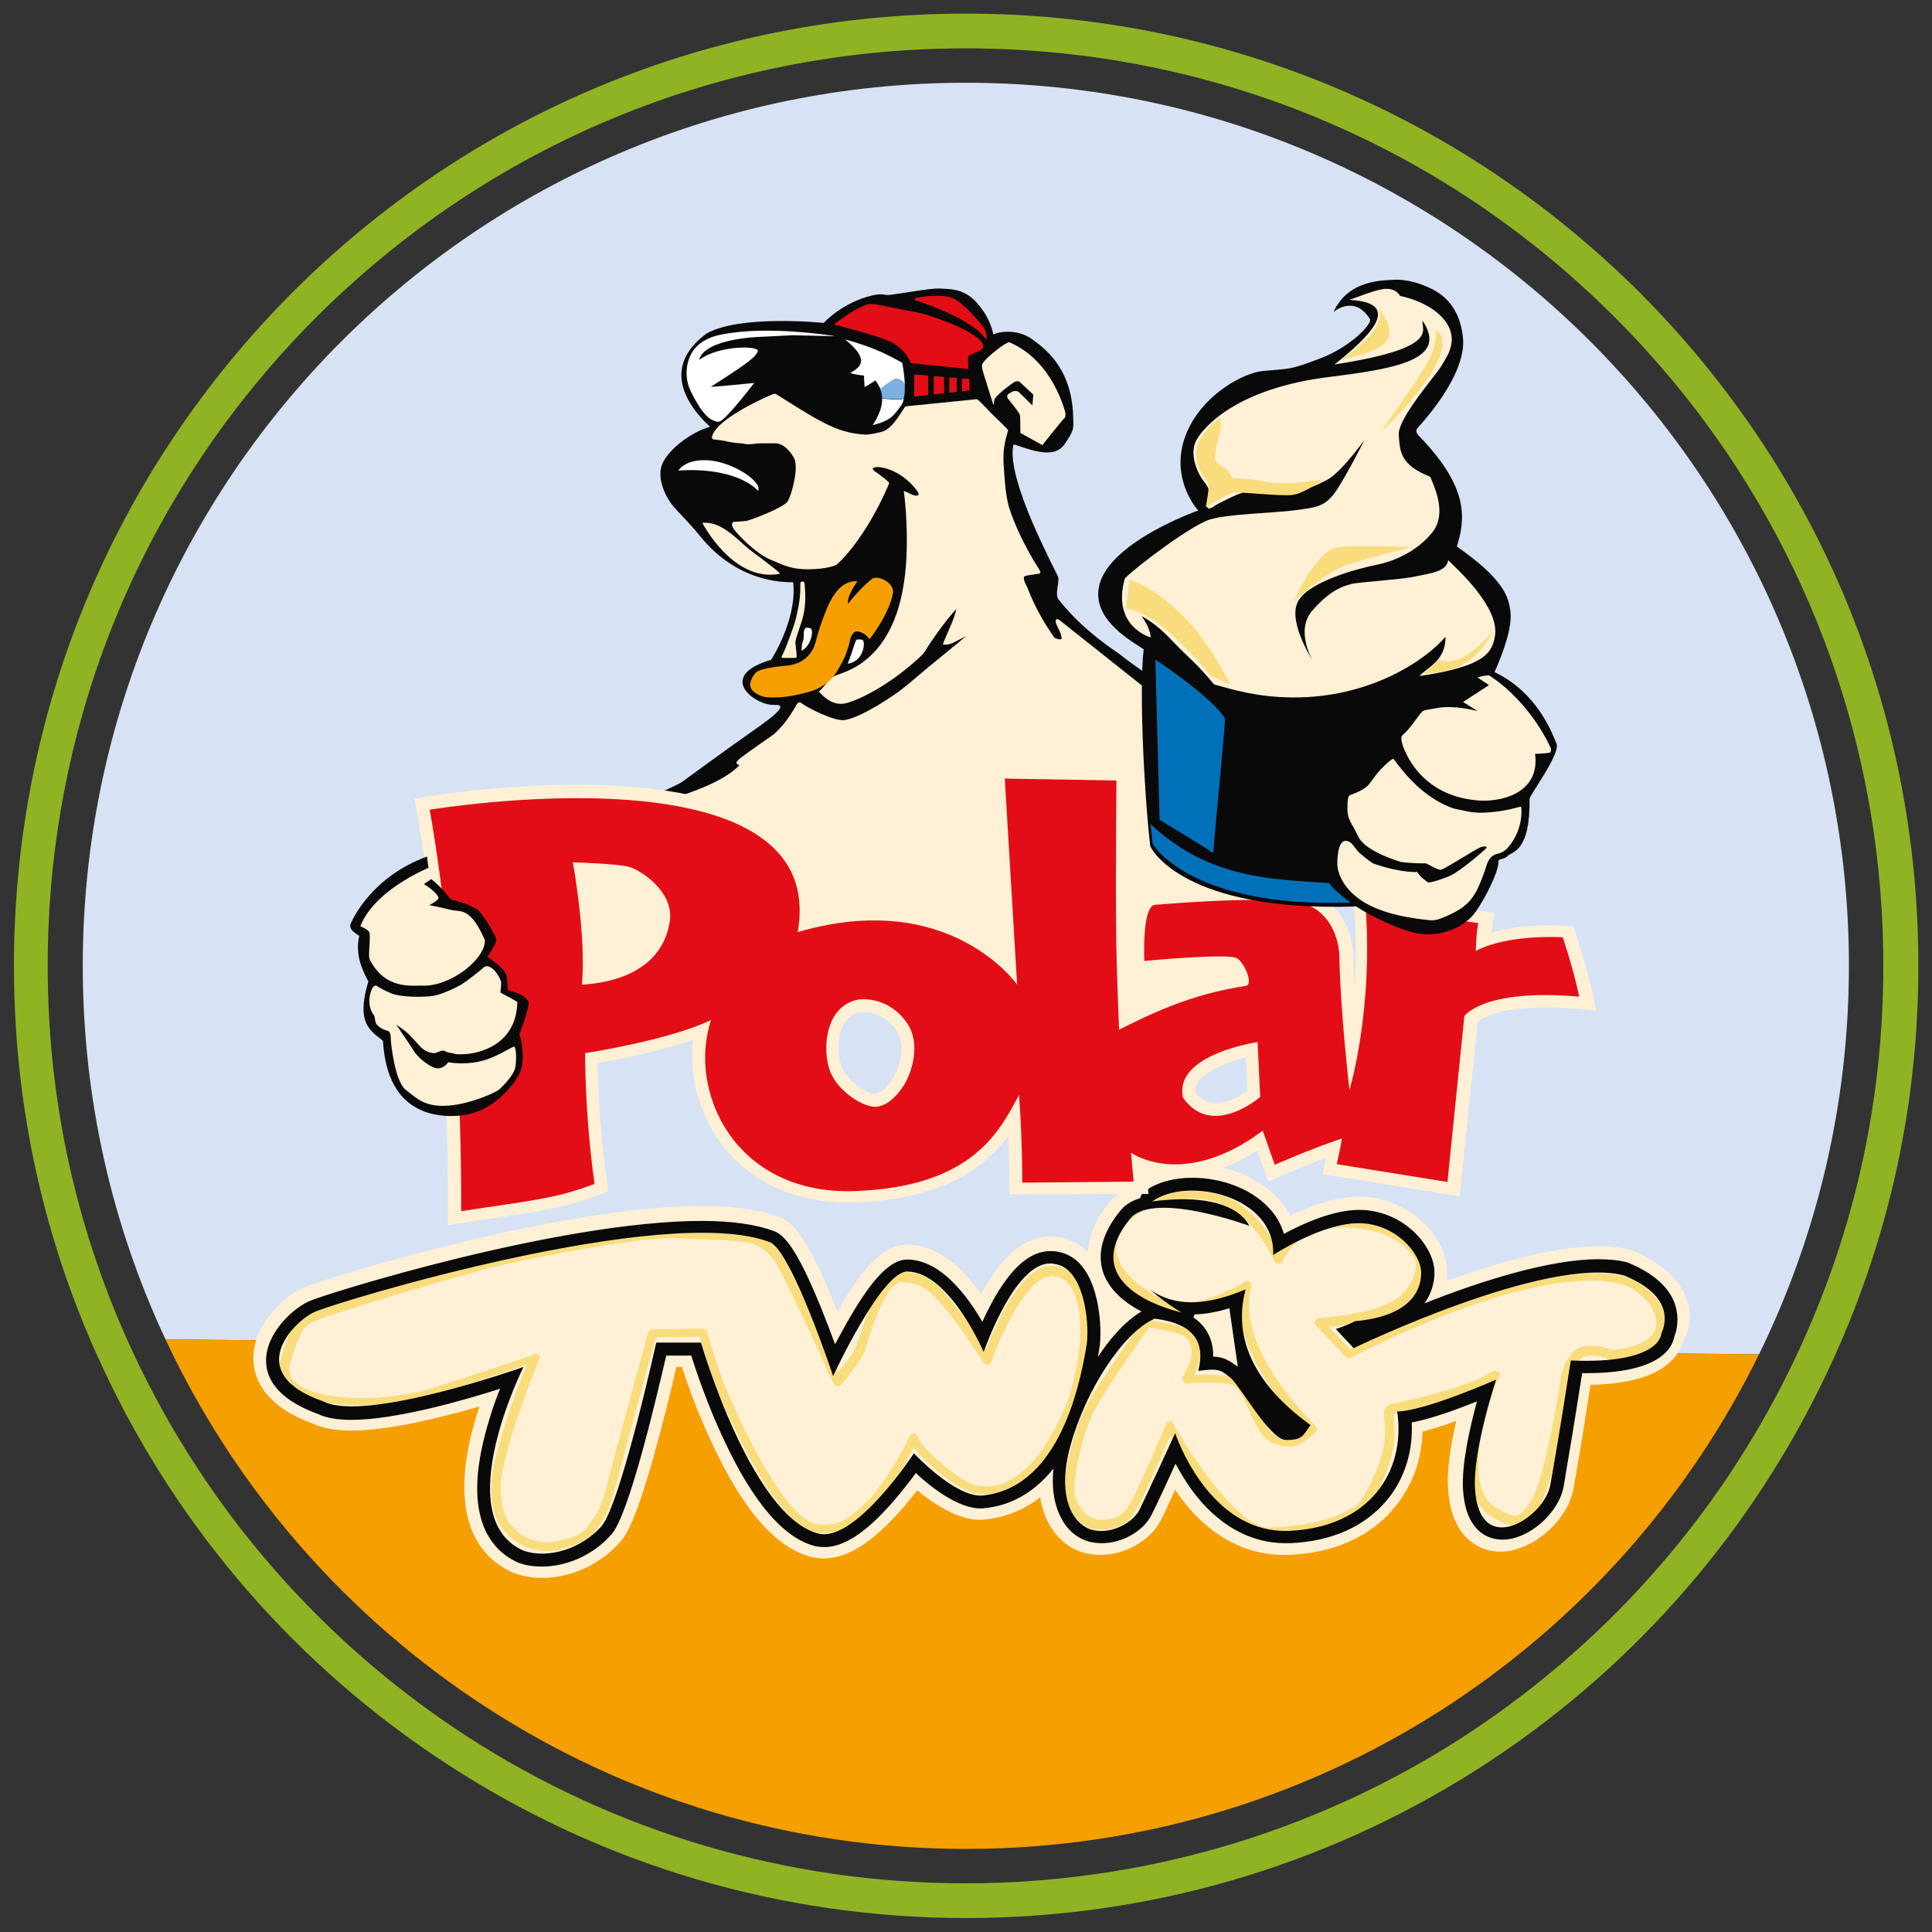
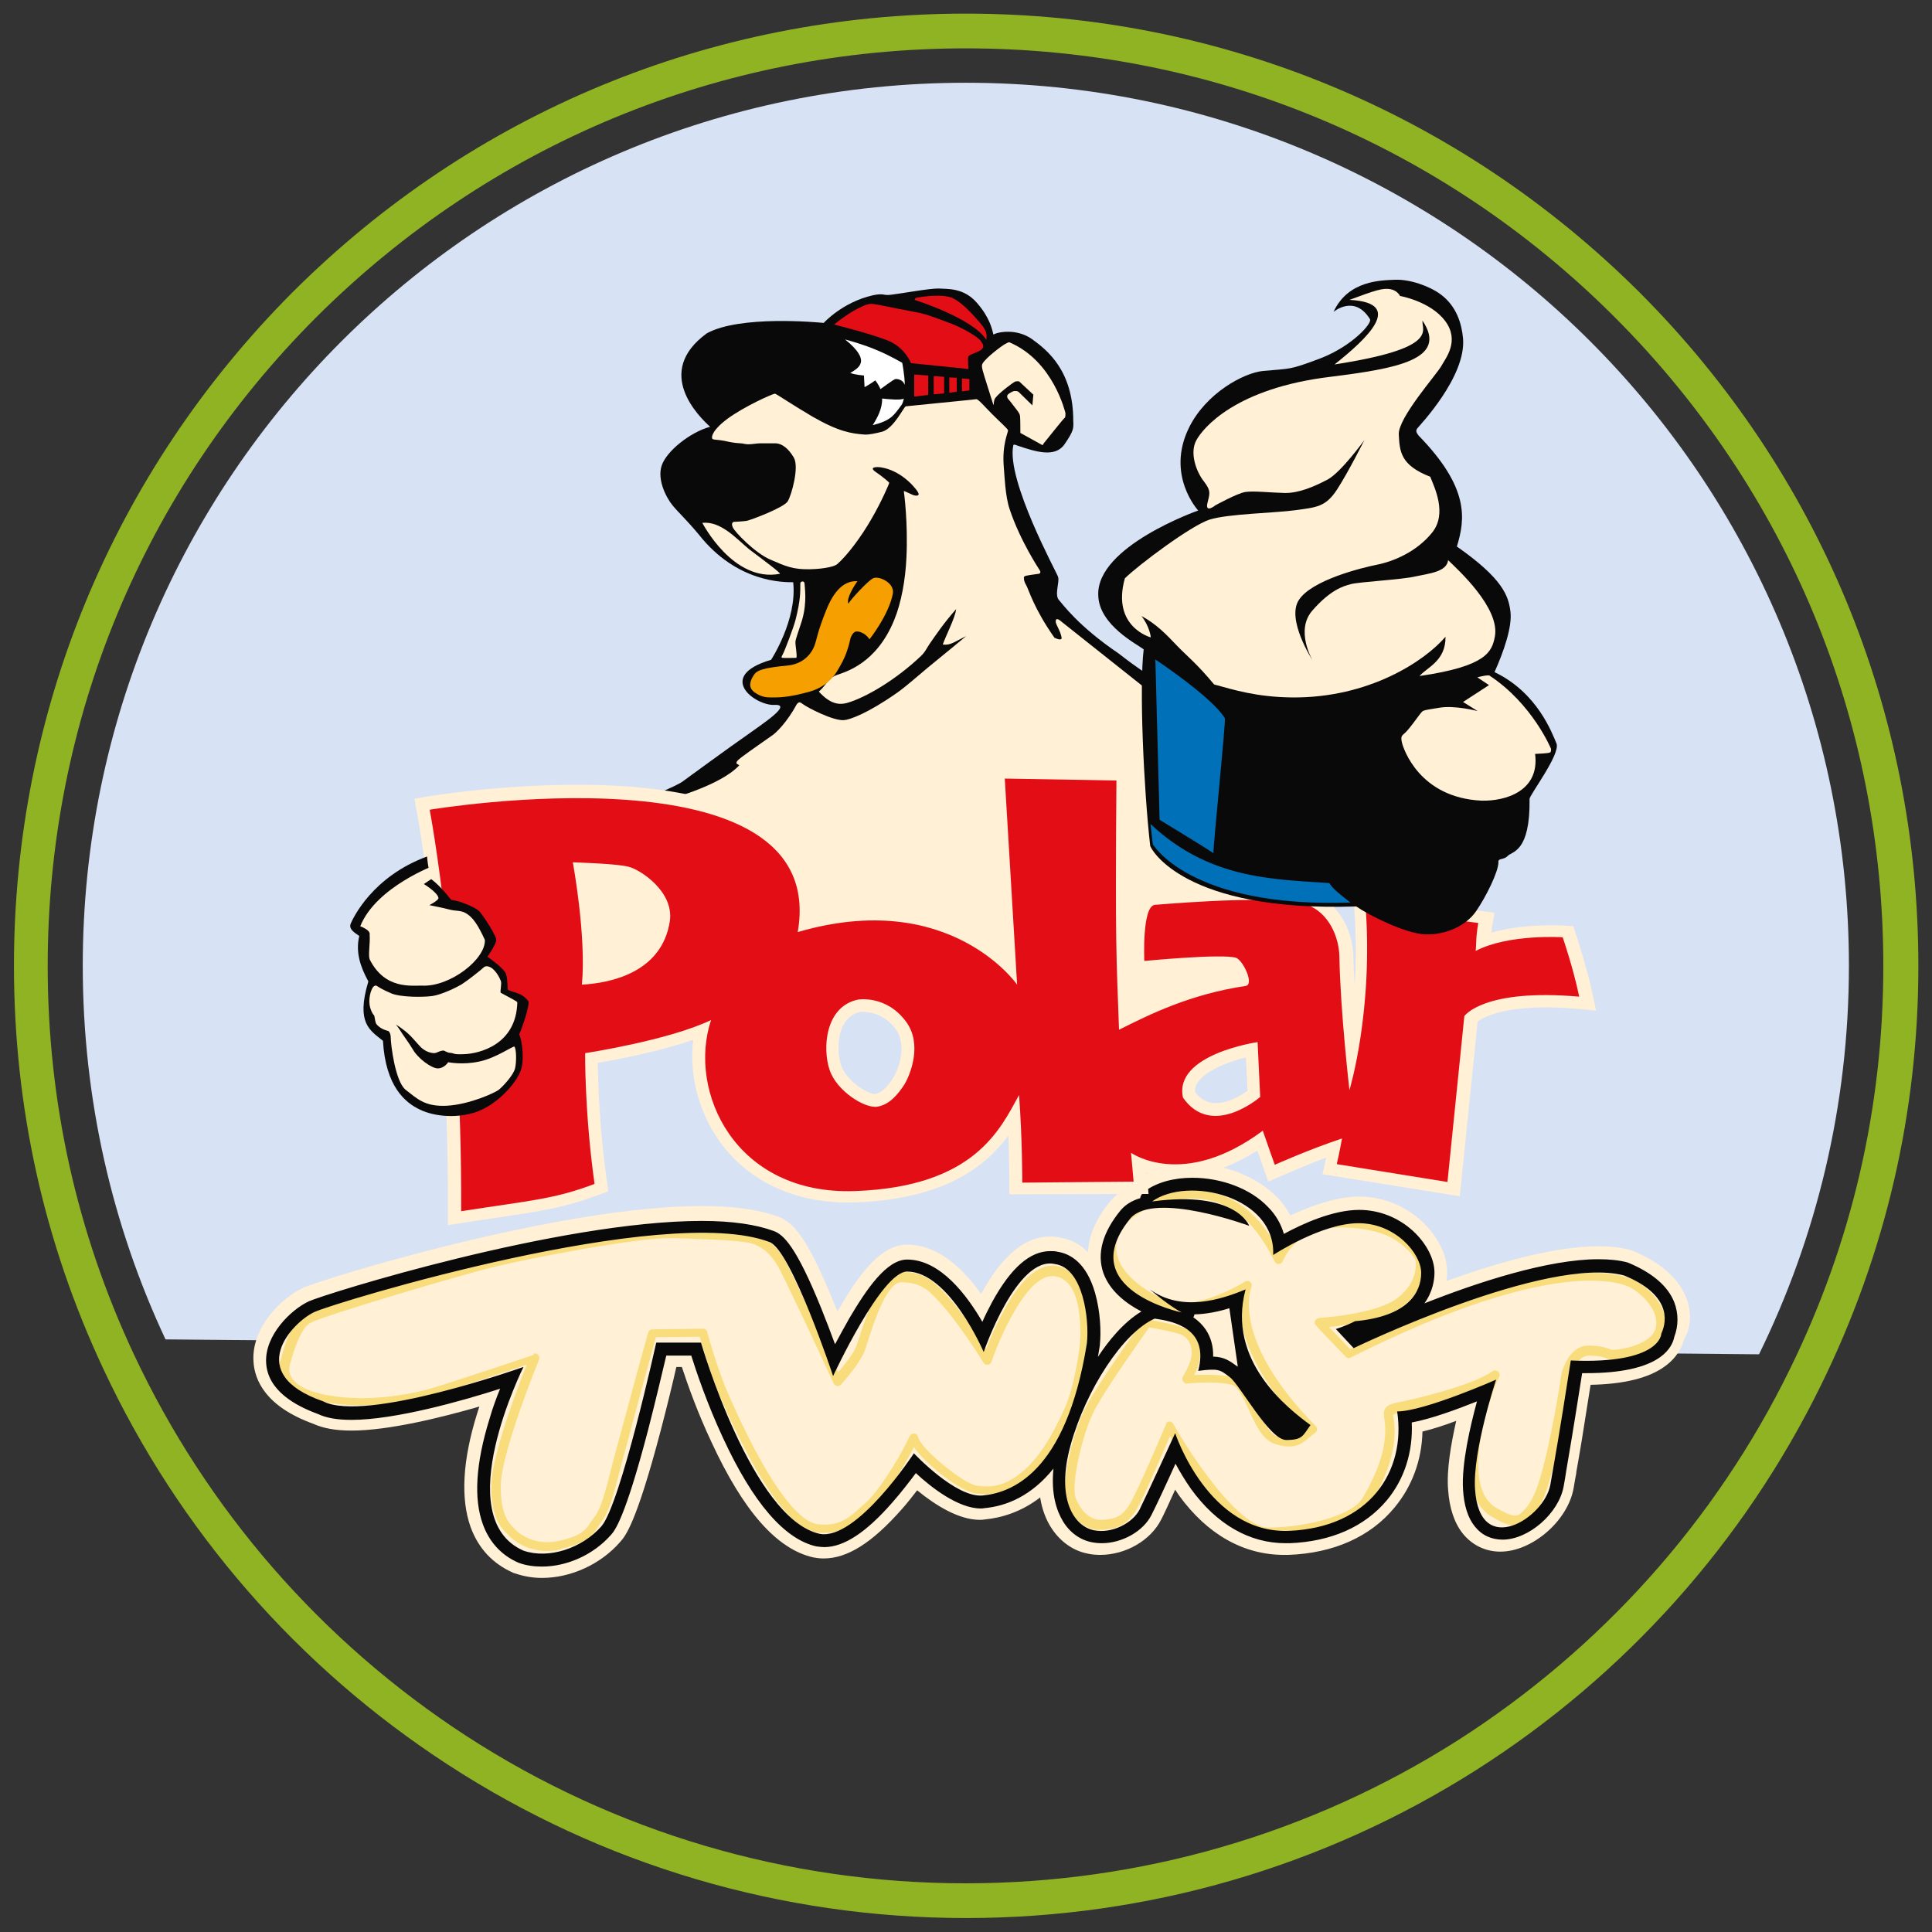
<svg xmlns="http://www.w3.org/2000/svg" version="1.1" x="0" y="0" viewBox="0 0 595.3 595.3">
  <rect x="0" y="0" width="595.3" height="595.3" fill="#333333" stroke="none" />
  <style>
        .pt1{fill:#f69f00}
        .pt2{fill:#090909}
        .pt3{fill:#fff0d6}
        .pt4{fill:#fff}
        .pt5{fill:#e30d15}
        .pt6{fill:#f9dd7c}
        .pt7{fill:#0070b9}
    </style>
  <path style="fill:#d7e2f5" d="M569.7 297.6c0-150.3-121.8-272.1-272.1-272.1S25.5 147.3 25.5 297.6c0 41.1 9.1 80.1 25.5 115.1l491 4.6c17.7-36.1 27.7-76.7 27.7-119.7z" />
-   <path class="pt1" d="M297.6 569.7c107.3 0 200.1-62.1 244.4-152.4l-491-4.6c43.4 92.7 137.5 157 246.6 157z" />
  <path class="pt2" d="M165.1 258.9s42.2-15.3 45.5-18.3c0 0 14.9-10.9 19.7-14.2 4.7-3.4 14.1-9.5 8.3-9.2-5.8.3-18.3-8.8-1-13.9 0 0 8.1-12.4 6.8-23.9-2.9 0-17.3.2-29-14.6-4.1-4.9-6.1-6.6-8.1-9-2-2.4-4.9-8-3.4-12.4 1.5-4.4 8.7-10.2 14.9-11.9-3.4-3.1-17.5-16.8-1-28.8 10.2-5.6 33.9-3.4 36-3.2 0 0 5.8-6.4 15.1-8.5 3.7-.8 3.1.2 5.8-.2 2.7-.3 11.9-2 14.6-1.9 2.7.2 7.6-.3 11.7 4.4s4.7 8.3 5.1 9.8c1.2-.8 7.1-2 11.9 1.4 4.7 3.4 12.7 9.7 12.7 25.2.1 2.2.2 3-2.7 7.2s-8.9 2.3-14.5.4c-.3-.1-1.3-.6-1.3 0-2.1 10.8 13.3 38.9 13.8 40.4.6 1.5-1.2 5.6.3 7.2 1.1 1.2 5.9 8 18.3 16.4 3.1 2.4 5 3.8 8.4 6.1-1.3 12.8 53.5 81.4 53.5 81.4l-3.9 19.7-49.9 12.9-54.8-8-25.1-13.4-41.7-.7-62.6 11-3.4-51.4z" />
  <path class="pt3" d="M318.1 124.9s-3.8-3.7-4.2-4.1c-.4-.4-1.1-.3-1.5-.3-.4.1-1.8.8-2 1.3-.2.5.1 1.1.4 1.3.3.3 2.4 3.1 2.8 3.6.3.5.6.8.7 1.5.1.8.1 5.2.1 5.2s6.3 3.5 6.7 3.7c.3.2.3-.3.5-.5s6.2-7.8 6.5-7.9c.2-.1.2-1.2.2-1.4-.1-.3-3.7-15.9-17-21.7-.3-.1-.2-.4-1.6.4-1.4.8-6 4.3-7 6.1-.2.5-.2.9.1 2.1.3 1.2 2.9 9.3 3.3 10.6.2-.3 0-1.4.6-2.2 1.4-1.8 5.6-4.8 6-5 .5-.2 1.3-.1 1.3-.1l4.4 4.1-.3 3.3zM216.4 161.1s9.5 18.5 23.9 15.7c.5-.1-5.4-4.5-9.4-7.5-3.9-3.2-8.7-8.8-14.5-8.2zM245.3 202.7c.5 0-.3-4-.2-5 .1-1 1.1-3.6 2-6.5 1.7-5.7.8-10.4.8-11.4 0-.9-1.3-.8-1.3 0 0 2.6.1 5-1.5 11.3-.6 2.3-3.4 9.7-4 10.7-.3.5-.5.9.1.9.6.1 3.6 0 4.1 0z" />
  <path class="pt3" d="m203.1 249.1 3.9-3.1s15.2-4.1 20.8-10.2c-.4-.4-2.1-.4.7-2.5s7.9-5.6 9.3-6.6c1.4-.9 4.8-4.3 7.7-9.7.7-.8.9-.8 2.1.1 1.2.9 9 5 12.4 4.8 1.8-.1 7.4-2.1 16.5-8.5 2.7-1.9 6.5-5.3 9.4-7.7 5.5-4.5 9.9-8.1 11.8-9.7-3.7 1.8-4.8 2.9-7.2 2.6.7-2.2 3.9-8.4 4.1-10.9-3.8 4.3-6 7.6-8.1 10.6-.9 1.3-1.4 2.6-2.8 3.9-7.8 7.4-17 12.7-22.4 14.3-2.9.9-5.6.3-9-3.4 2.4-2.1 2.8-4.1 5.5-5.1 2.8-1 12.2-3.5 17.7-16.9 2.2-5.3 3.5-12.5 3.8-19.4.5-10.6-.7-19.6-.8-20.3 0-.4 2.5 1.2 3.5 1.3 1.1.1 1.9-.2-.6-2.9 0 0-4-4.9-10-5.8-1.3-.2-3.8-.1-1.6 1.4 2.2 1.5 4.2 3.2 4.2 3.4 0 .1-2.2 5.5-5.6 11.3-3.1 5.4-7.4 11.1-10.4 13.7-.6.6-3.5 1.5-8.5 1.6-5.1.1-7.4-.9-12.2-3-4.8-2.1-10.9-8.5-11.5-9.9-.7-1.5.3-1.7.3-1.7s2.4-.1 3.9-.3c1.5-.3 11.5-4.1 12.7-6 1.2-1.9 3.6-10.6 1.9-13.5-1.7-2.9-3.7-4.3-5.5-4.4h-4.9c-1 0-2.4.3-3.7.3-.9 0-1.6-.3-2.3-.3-2.2-.1-3.8-.5-5.2-.8-1.7-.3-3.1-.3-3.4-.5-.5-.3-.5-2.5 4.6-6.3 5.2-3.8 13.9-7.7 14.6-7.7.3 0 6.1 3.9 11.6 7.1 8 4.6 11.9 5.2 16 5.5 1.2.1 3.6-.4 5.5-.9 3.6-1.1 6.6-7.7 7.2-7.8.6-.1 20.4-2 21.7-2.2.6-.1 2.6 2.3 4.9 4.6 2.3 2.3 4.9 4.6 4.9 5 0 .8-1.9 4.5-1.3 11.4.2 2 .4 8.9 1.8 12.9 3.2 9.7 9.2 18.7 9.2 18.7s.7 1-.2 1.2c-.7.1-3.1.4-3.9.6-.9.2-.7.7-.7.7s-.1.9.7 2.2c.8 1.4 2.3 7.1 8.7 16.2 1 .5 2.4.9 2.2-.1-.4-2.1-1.8-4-1.8-4.8-.1-1.5 1.2-.5 1.2-.5l26.2 20.8 40.6 64.3 1 39-62.3 10.4-26.9-9.7-35.1-18.4h-30l-65.7 13.4-2-44.8 30.8-17z" />
  <path class="pt1" d="M267.9 197s5.9-7.4 7.2-14c.7-3.5-4.5-5.7-6.1-4.8-1.6.8-6.7 6.3-7.6 7.8-.7-1.6 1.9-5.7 2.8-6.9-2.8-.2-6.5 1.2-9.5 8.6-3 7.4-3 9.4-3.8 11.4-.6 1.6-2.7 5.2-7.7 5.9-8.2.8-10 1.5-11 3.1s-1.9 3.7.4 5.3c2.3 1.6 3.9 1.5 6 1.5s5.2-.2 10.9-1.8c2.5-.7 6.1-2.4 8.5-6.4 1-1.7 2.3-3.9 3-6.2.5-1.4.8-2.6 1.1-4 .9-2.1 1.7-2 2.4-1.9 2.4.5 3.4 2.4 3.4 2.4z" />
-   <path class="pt4" d="M209 145s16.5-1.7 24.6 6.2c1.4-2.8-8.4-9.4-16.4-9.4-6.3-.1-8.2 3.2-8.2 3.2zM247 200.5s1.9-.8 2.8-3.5c.9-2.8 0-3.4 0-3.4s-1.6-.4-1.7 0c0 .1-.3.4-.4 1-.1.6 0 1.4-.1 2.2-.1.7-.4 1.3-.5 1.9-.1 1.1-.1 1.8-.1 1.8zM261.2 204.5s2.7-.2 4.1-2.8c1.4-2.6.8-4.4.5-4.5-.3-.2-1.7-.2-1.9-.1-.2.1-.8 2.1-1.1 2.9-.2.8-1.6 4.5-1.6 4.5zM257.4 103.6s-20.4-3.5-35.2-.5c-7.1 1.4-9.4 5.4-10.2 8.4-.8 3-.4 5.7.2 7.5.6 1.8 4.4 9.5 7.5 10.5.7.3 1.4.6 2 .4.7-.2 3-2 10.7-11.9-5.2.5-11 1.1-13.4 1.2 12.2-7.8 13.6-9.1 14.5-10.9.9-1.8-11.7-2.1-18.1 2.6 1.8-6.7 18.8-7.1 18.8-7.1l9.9-.5 13.3.3z" />
  <path class="pt5" d="M292.5 116.3v4.7l2.3-.3v-4.3zM298.7 116.8l-2.3-.2v4l2.3-.3zM281.7 115.4v6.8l4.3-.5v-6zM287.7 115.9v5.6l3.2-.3v-5.1zM257 100s2.2-1.8 4.5-3.3c2-1.3 4.1-2.3 4.9-2.6 1.8-.7 2.2-.5 4.7-.1 2.5.5 8.9 1.8 11.7 2.3 2.8.5 7.3 2.3 10.5 3.5 3.2 1.2 8.3 4.1 9 5.4.5.7 1.4 1.9-.5 2.9s-3.4 1.2-3.5 2c-.1.9.1 3.6.1 3.6l-17.7-1.8s-1.6-4.3-6.3-6.6c-4.5-2.1-17.4-5.3-17.4-5.3zM281.8 92.4s17.9 5.6 22.1 12.3c.3-1.6.1-2.9-1.9-5.2-2-2.3-6.4-7.5-9.9-8.1-3.5-.7-8.5.1-9.4.3-.8 0-.9.7-.9.7z" />
  <path class="pt3" d="M519.6 399.9c-2.3-5.9-7.7-10.7-16-14.3-.4-.1-.7-.3-1.1-.4-2.9-.8-6.3-1.2-10-1.2-13.7 0-31.8 5.3-46.8 10.7.1-1 .2-1.9.2-2.8 0-5.3-3-11.2-7.9-15.7-5.3-4.8-12.1-7.5-19.2-7.5s-14.9 2.9-21.2 5.8c-1.1-2-2.4-3.9-4.1-5.6-6.1-6.3-16.1-10.3-26.1-10.3-6.5 0-12.5 1.7-16.9 4.8-.8.6-1.6 1.4-2.1 2.2-2.3.9-4.3 2.3-5.8 4l-.3.3c-4.5 5.4-6.8 10.7-7.1 15.9-2.2-2.2-5-3.9-8.6-4.5-1-.2-2-.3-3-.3-7.8 0-14.8 5.8-21.3 17.7-5.6-7.9-13.3-15.2-22.8-15.2-8.3 0-15.1 9.6-21.1 20-.1.2-.3.4-.4.6-.4-1.1-.9-2.2-1.3-3.3-7.9-19.3-12.3-24.3-16.9-25.9-5.9-2.2-13.8-3.3-23.5-3.3-44.6 0-117.8 22.8-122.9 25.2-6.7 3.1-15.9 12.2-15.3 22.6.3 5.9 3.8 14 18.4 19.3 3.1 1.4 6.9 2.1 11.8 2.1 11.4 0 27.6-4 39.4-7.4-.2.7-.5 1.5-.7 2.2-4.5 14.4-5.1 26.2-2 34.9 2.4 6.6 6.8 11.3 13.1 14.1.2.1.4.2.6.2 2.6.9 5.4 1.4 8.3 1.4 8.9 0 18.1-4.2 24.1-11.1 1.6-1.8 4.9-5.6 12.4-34 2-7.6 3.8-15 4.9-19.9h1.7c1.8 5.5 4.9 14.2 9.1 23.1 9.9 21.4 20.2 33.1 31.5 35.6h.1c1 .2 2 .3 3 .3 7.3 0 14.9-4.8 24-15.1 1.8-2 3.4-4.1 4.8-5.9 5.6 4.6 12.8 9.1 19.3 9.1.5 0 1 0 1.4-.1 5.4-.5 11.5-2.4 17.2-6.8.6 3.9 1.9 6.9 3.2 9 2.7 4.4 6.8 7.4 11.4 8.3 1.3.3 2.6.4 3.9.4 7.9 0 15.6-4.5 18.8-10.9.8-1.5 2.5-5.2 4.3-9.2l1.2 1.8c8.7 12 19.9 18.3 32.3 18.3h1.4c13.9-.5 25.3-5.6 32.7-14.6 5.4-6.5 8.4-14.6 8.6-23.4 3.3-.8 7-2 10.4-3.3-1.6 7.1-3 15.1-2.5 21.2.4 5.7 1.9 10.2 4.5 13.5 2.9 3.6 7 5.6 11.6 5.6 9.9 0 20.9-9.6 22.6-19.7.3-1.7.5-3.1.8-4.5v-.3c1.1-6.1 2-11.5 4.4-26.9 10.3-.2 18-2.1 22.9-5.7 4-2.9 5.4-6.3 5.9-8.3 2.3-3.9 2.3-8.6.7-12.8z" />
  <path class="pt6" d="M390.9 473.5c-5.5 0-12.6-5.7-21-16.9-4.1-5.5-7.6-11.1-9.4-14.1-2.5 5.8-8.4 19.6-10.6 23.1-2.9 4.5-5.8 5.5-10.7 5.8-4.6.2-8.8-3.2-10.7-8.7-1.8-5 2.1-21.7 6.1-29.2 4-7.6 16.9-25.7 17.5-26.4.3-.4.8-.6 1.4-.6.3.1 7.5 1.4 10.4 2.3 3.6 1.1 5.9 4.4 5.9 8.4 0 2.2-1 4.7-1.8 6.5 1.1-.1 2.5-.1 4-.1 3.4 0 6.1.3 8.2.8 3.2.8 5.1 4.9 7 9.2 1.8 3.9 3.8 8.3 6.6 9.1 1.4.4 2.6.6 3.5.6 1.7 0 2.6-.7 4.1-2 .3-.2.6-.5.9-.8-19.9-20.7-20.9-35.2-20.1-41.4-4 2.1-11.4 5.5-18.2 5.5-2.4 0-4.5-.4-6.3-1.2-15.6-7.5-17-15.9-16.4-20.3 1-7.5 8.9-13.7 20.1-15.7 2.1-.4 4.2-.6 6.1-.6 15.3 0 22.7 11.5 26.6 18.6 3.8-6.4 10.5-9.7 19.5-9.7 4.5 0 8.6.8 11.3 1.5 8.1 2.1 13.3 8.5 13.9 10.5.6 2.1.7 9.4-6.7 14.9-5.5 4.1-17.1 5.7-22.6 6.3 1.5 1.6 3.8 4 6.5 6.8 21.7-10.8 51.9-23.5 74.3-23.5 5.3 0 9.7.7 12.9 2.1 4.1 1.8 11.4 8.4 9.9 15.6-1.6 7.5-13.5 9.1-15.8 9.1-1.1 0-1.8-.3-2.4-.5-.7-.3-1.8-.7-5-.8h-.2c-4.3 0-5.7 6.7-5.8 7.1-1.5 10.7-4.4 25.3-7.2 33.8-1.9 5.8-4 8-5.3 9.3-.1.1-.2.3-.4.4-1.1 1.2-2.5 1.8-4.1 1.8-2.3 0-4.7-1.3-6.9-2.6l-.5-.3h-.1c-11.4-7.2-5.2-30-1.4-39.9-8.5 4-23.4 7.4-26.5 8-1.8.3-2.1.6-2.2.7-.1.2.1 1.1.2 1.5v.1c1 7.6-1.4 16.1-7.3 26.1-3.8 6.4-18.8 10-31 10.2h-.3zM360.3 438c.5 0 1 .3 1.2.7 5 8.9 20 32 29.4 32h.1c13-.2 25.9-4.2 28.7-8.9 5.6-9.4 7.9-17.3 6.9-24.3-.6-3.3 0-4.6 4.2-5.4 3.3-.6 22.8-5 29.1-9.6.5-.4 1.2-.3 1.7.1s.6 1.1.3 1.7c-3.3 6.6-11.9 33.3-1.2 40.1l.5.3c2 1.1 4 2.3 5.6 2.3.8 0 1.4-.3 2-.9l.4-.4c1.1-1.1 3-3.1 4.7-8.2 2.8-8.4 5.5-22.9 7.1-33.4v-.1c0-.1.4-2.3 1.6-4.5 1.7-3.2 4-4.9 6.9-4.9h.3c3.7.1 5 .7 6 1 .5.2.7.3 1.3.3 2.5 0 12.1-1.7 13.1-6.9 1.2-5.8-5.4-11.2-8.3-12.5-2-.9-5.6-1.9-11.8-1.9-12.2 0-34.9 4.1-73.9 23.7-.5.3-1.2.2-1.6-.3-5.1-5.3-9.1-9.5-9.1-9.6-.4-.4-.5-1-.3-1.4.2-.5.7-.8 1.2-.9.2 0 17.5-1.1 24-6 7.1-5.3 5.8-11.8 5.7-11.9-.3-1-4.5-6.7-11.9-8.6-2.6-.7-6.5-1.4-10.7-1.4-9 0-15.2 3.5-18.3 10.5-.2.5-.7.8-1.2.8s-1-.3-1.2-.7l-.2-.4c-3.5-6.7-10.1-19.1-25.2-19.1-1.8 0-3.7.2-5.6.5-10 1.9-17 7.1-17.8 13.4-.8 6.2 4.6 12.5 14.9 17.4 1.4.7 3.2 1 5.1 1 8.9 0 19.5-6.6 19.6-6.7.5-.3 1.2-.3 1.6.1.5.4.6 1 .4 1.6 0 0-1.7 4-.1 11.2 2.6 12.1 12.3 23.9 19.9 31.6.3.3.4.7.4 1.1 0 .4-.2.8-.6 1-.8.6-1.4 1.1-2 1.6-1.7 1.4-3.1 2.6-5.9 2.6-1.2 0-2.5-.2-4.2-.7-4-1.1-6.2-5.9-8.3-10.6-1.6-3.5-3.3-7.2-5.2-7.7-1.8-.5-4.4-.7-7.5-.7-3.4 0-6.2.3-6.3.3-.5.1-1-.2-1.3-.7-.3-.5-.3-1 0-1.5 0 0 2.7-4.2 2.7-7.3 0-2.8-1.5-5.1-3.9-5.8-2.2-.7-7.2-1.7-9.2-2-2.5 3.5-13.3 18.8-16.8 25.4-3.9 7.4-7.3 23-5.9 27 1.2 3.5 4.2 7.1 8 6.9 4.1-.2 6.2-.9 8.5-4.5 2.6-4.1 11.4-25 11.5-25.2-.2-.2.3-.6.9-.6-.1 0 0 0 0 0z" />
  <path class="pt6" d="M168.7 477.9c-7.5 0-11.6-4.4-12.1-5l-.5-.5c-1.7-1.7-4.8-4.7-4.7-14.8.1-8.9 7.9-29.6 10.9-37.1-6.8 2.3-23.7 7.9-28.8 9.4-2.5.7-11.4 3.1-22.3 3.1-4.4 0-8.5-.4-12.2-1.2-6-1.2-10-3.4-11.8-6.5-1.6-2.6-1.1-5.1-.8-6 0-.2.1-.4.2-.7 1.3-4.9 3.5-11.6 7.3-13.8 4.5-2.6 49.9-15.8 58.2-17.8 10.2-2.4 42.3-8.8 54.2-8.8h1.2c1.8.1 3.6.1 5.3.2 9.6.4 17.2.7 20.4 2 3.5 1.4 6.1 3.7 8.4 7.5 1.8 2.9 13.3 27.7 16.7 34.9 1.7-2 4.4-5.3 5.4-7.7.3-.7.7-1.9 1.2-3.4 3.1-9.6 6.8-19.8 12.8-19.8h.4c2.5.1 6.7.3 11 4.5 5.9 5.7 12 14.8 14.8 19.2 1-2.6 2.8-6.9 5.1-11.2 5.1-9.6 10.2-14.4 15.2-14.4h.8c3.6.4 8.3 2.8 10 12.2.9 5 .6 10.1.5 12-.1 1.5-1.7 13.2-4.7 20.1-4.4 9.9-8.9 16.7-13.9 20.8-4.5 3.7-8.4 5.3-13 5.3-.9 0-1.9-.1-3.1-.2-4.3-.4-15.3-8.6-19.2-14.3-3.7 7.3-9.4 16-13.1 19.1-.6.5-1.1 1-1.7 1.5-3 2.7-6.4 5.8-13 5.8-.5 0-1.1 0-1.7-.1-8.1-.6-18.1-14.5-29.9-41.1-2.9-6.7-5.7-16.1-6.6-19.2l-13.5.1c-1.2 4.4-6.2 22.6-8.9 32.8-.7 2.7-1.4 5.2-2 7.5-2.1 8.1-3.5 13.4-5.6 16.2-.4.6-.8 1.1-1.1 1.7-1.7 2.6-3.4 5.1-11.1 6.9-1.7.7-3.2.8-4.7.8zm-3.9-60.9c.4 0 .7.2 1 .4.4.4.5 1 .3 1.5-.1.3-11.7 28.6-11.8 38.9-.1 8.8 2.5 11.4 3.8 12.8l.6.6c.1.2 3.7 4 10 4 1.3 0 2.7-.2 4-.5 6.6-1.6 7.8-3.3 9.4-5.8.4-.6.8-1.2 1.3-1.8 1.8-2.4 3.2-7.7 5.1-15.2.6-2.2 1.2-4.8 2-7.5 3.1-11.6 9.1-33.6 9.2-33.8.2-.6.7-1 1.3-1l15.6-.2c.6 0 1.2.4 1.3 1 0 .1 3.3 12.1 6.8 19.8 11 25 20.8 39 27.6 39.5.5 0 1 .1 1.5.1 5.5 0 8.2-2.5 11.1-5.1.6-.5 1.2-1.1 1.8-1.6 3.4-2.9 9.8-12.5 13.6-20.6.3-.5.8-.8 1.4-.8.6.1 1.1.5 1.2 1.1.8 3.6 14 14.5 18.2 15 1.1.1 2 .2 2.8.2 2.8 0 6.3-.5 11.2-4.6 4.6-3.8 8.9-10.3 13.1-19.8 2.9-6.5 4.4-17.9 4.5-19.2.2-1.8.4-6.6-.4-11.3-1.1-6.2-3.7-9.5-7.6-9.9h-.5c-8 0-16.2 19.1-18.7 26.4-.2.5-.6.9-1.2.9-.5.1-1-.2-1.3-.7-.1-.1-8.3-13.7-15.8-21-3.6-3.5-7-3.6-9.2-3.7H277.7c-4.5 0-8.5 12.6-10.2 17.9-.5 1.6-.9 2.8-1.2 3.6-1.7 4-7 9.8-7.2 10.1-.3.3-.8.5-1.2.4s-.8-.4-1-.8c-5.3-11.5-15.8-33.9-17.4-36.5-2.1-3.3-4.1-5.2-7.1-6.4-2.7-1.1-10.8-1.4-19.4-1.7-1.8-.1-3.5-.1-5.4-.2h-1.1c-11.7 0-43.5 6.3-53.6 8.7-9.3 2.2-53.5 15.2-57.4 17.5-2.1 1.2-4.1 5.3-6 12.1-.1.3-.2.6-.2.8-.1.4-.5 2.1.5 3.8 1.4 2.4 4.9 4.2 10 5.3 3.6.7 7.5 1.1 11.6 1.1 10.5 0 19.1-2.3 21.5-3 6.4-1.9 31.3-10.2 31.5-10.3.1-.4.2-.5.4-.5z" />
  <path class="pt2" d="M515.9 401.3c-1.9-4.9-6.6-9-13.9-12.1-.2-.1-.4-.1-.5-.2-2.6-.7-5.6-1-9-1-15.5 0-37.2 7.1-53.6 13.6 2.6-3.6 3.1-7.3 3.1-9.5 0-4.2-2.5-9-6.6-12.8-4.6-4.2-10.5-6.5-16.6-6.5-8.1 0-17.5 4.3-23.2 7.4-.9-3.1-2.5-5.9-4.9-8.3-5.3-5.6-14.3-9-23.3-9-5.7 0-10.9 1.4-14.6 4.1-.8.5-1.3 1.3-1.5 2.2-2.4.7-4.4 1.9-5.8 3.5l-.1.1c-5.7 6.9-7.5 13.5-5.4 19.5 2 5.5 6.9 9.3 11.7 11.8-5.5 3.3-10.2 9.1-13.4 14l.6-3.6v-.2c.4-3.7.2-10.1-1.5-16-2.7-9.3-7.7-12-11.5-12.6-.7-.2-1.5-.2-2.3-.2-6.2 0-12.1 5.1-17.9 15.7-1.1 2.1-2.2 4.2-3 6.1-4.7-8.1-12.9-19.2-23.2-19.2-6.3 0-12.5 9.1-17.8 18.1-1.6 2.8-3.1 5.6-4.4 8-1.2-3.3-2.7-7.2-4.3-11.2-7.7-19-11.6-22.6-14.6-23.7-5.4-2-12.9-3.1-22.1-3.1-44.1 0-116.2 22.5-121.2 24.8-5.5 2.6-13.5 10.4-13.1 18.8.4 8.6 8.9 13.3 16 15.9 2.5 1.2 5.9 1.8 10.3 1.8 13.5 0 34.3-5.9 45.8-9.6-1.1 2.7-2.3 5.9-3.3 9.4-4.2 13.6-4.9 24.5-2 32.4 2 5.5 5.7 9.5 10.9 11.8.1 0 .2.1.3.1 2.2.8 4.6 1.1 7 1.1 7.8 0 15.9-3.7 21.2-9.7 1.2-1.3 4.3-4.9 11.5-32.4 2.4-9.3 4.5-18.3 5.6-22.9h7.7c1.5 4.8 4.9 14.9 9.8 25.4 9.2 19.9 18.9 31.2 28.8 33.4h.1c.7.1 1.5.2 2.3.2 6 0 12.9-4.5 21-13.8 2.9-3.3 5.4-6.6 7.2-9 4.6 4.3 13 10.9 20 10.9.4 0 .7 0 1.1-.1 6.7-.6 14.5-3.7 21.3-12.2-.8 7.9 1 13 2.9 16.2 2.1 3.5 5.3 5.8 8.9 6.5 1 .2 2.1.3 3.1.3 6.3 0 12.8-3.7 15.3-8.7 1.2-2.3 4.7-9.8 7.4-15.8 1.3 2.4 2.9 5.1 4.8 7.8 7.9 10.9 18 16.7 29.1 16.7h1.3c12.8-.5 23.1-5.1 29.9-13.2 5.5-6.6 8.1-15 7.7-24 6-1.1 14.1-4.1 20.1-6.5-2.1 7.7-4.8 19.3-4.3 27.2.3 4.9 1.5 8.7 3.6 11.3 2.1 2.7 5.1 4.1 8.6 4.1 8 0 17.3-8.1 18.8-16.4.3-1.7.6-3.3.8-4.8 1.1-6.5 2.1-12.2 4.9-30.1h1.4c10.5 0 18.1-1.7 22.6-4.9 3.2-2.3 4.1-4.8 4.4-6.3 1.3-3.4 1.3-7.2 0-10.6zm-213.1 59.5c-8.3.8-21.2-13-21.2-13s-17.7 27.1-29.1 24.8c-20.8-4.7-36.5-58.9-36.5-58.9h-13.8s-11 49.9-16.9 56.6c-5.9 6.7-16.1 10.2-24 7.5-23.2-10.2 0-56.6 0-56.6s-48.7 17.3-61.7 10.6c-24.8-8.6-9.4-24.4-2.8-27.5 6.7-3.1 108.1-33.8 140.3-21.6 6.7 2.4 19.6 41.3 19.6 41.3s14.9-32.2 22.8-32.2c13 0 23.6 24.8 23.6 24.8s10.2-29.9 22-27.1c8.6 1.2 10.6 16.9 9.8 24.4-6.5 40.6-23.8 46.1-32.1 46.9zm209.1-49.9s0 9.5-27.9 8.3c-3.9 25.1-4.6 28.4-6.3 38.3-1.8 10.2-21.8 22.9-23.2 1.4-.8-11.9 6.5-33.8 6.5-33.8s-22.2 9.8-30.5 9.8c2.8 18.5-8.6 35.8-33.4 36.8-24.8.9-35-30.1-35-30.1s-9 19.6-11 23.6c-2 3.9-8.3 7.5-14.1 6.3-5.9-1.2-11.8-9.4-7.1-26.3 4.7-16.9 16.1-34.6 25.9-38.9 5.5.8 16.9 2.8 13.4 16.1 6.3-.8 6.7-.4 9.8 2 3.1 2.4 12.2 19.3 17.3 19.3s5.1-1.3 7.5-4.6c-7.1-5.2-25.9-19.8-20-41.8-7.5 3.1-19.6 7.1-29.5 0 5.9 5.1 9.8 7.1 9.8 7.1s-33.8-7.1-15.7-29.1c7.5-8.3 36.5 2.4 36.5 2.4s-3.9-11-29.9-7.5c11-7.9 38.1-1.6 37.3 16.5 0 0 14.9-9.8 26.3-9.8s19.3 9.4 19.3 15.3-3.9 13.4-20.4 14.9c-3.1 1.6-5.9 2.4-5.9 2.4l5.5 5.9s59.3-28.7 83.3-22.4c14 5.7 13.5 13.6 11.5 17.9zm-144.2-5c.1-.1.1-.3.2-.4.1-.2.1-.3.1-.5 3.9-.1 7.6-.9 10.8-1.9l2.6 18-.2-.1c-2.2-1.6-3.9-2.9-7.4-3 .1-3.1-.7-5.9-2.2-8.2-1-1.5-2.3-2.8-3.9-3.9z" />
  <path class="pt3" d="M138 377.5v-4.6c.3-70.1-9.5-122.4-9.6-122.9l-.7-3.9 4-.7c.9-.1 21.9-3.6 46.1-3.6 33 0 55 6.4 65.6 18.9 4.9 5.8 7.2 12.9 7 21.1 6.5-1.5 12.9-2.3 19-2.3 9.2 0 22.9 1.8 35.7 10.6 1.4 1 2.7 2 3.9 2.9l-3.4-57.3 42.5.8v3.9c-.3 46.3-.1 52.5.6 69.2 0 .4 0 .9.1 1.4 8-3.8 18.6-8.3 31.7-10.7-.3-.6-.7-1.2-1-1.6-.6-.1-1.6-.1-3.5-.1-8.2 0-22.6 1.4-22.7 1.4l-4.1.4-.2-4.1c0-.2-.2-4.5.1-9 .2-3.3.8-11.9 6.8-12.4 6.3-.5 19.4-1.5 30.8-1.5 8.1 0 13.8.5 17.3 1.6l.2.1c8.6 3 12.7 12.1 12.8 19.7.1 2.8.2 5.7.4 8.8.5-7.4.5-15.8-.2-24.9l-.4-5.3 5.2 1.2c16.3 3.7 23.4 4.6 30.9 5.6 1.2.1 2.3.3 3.5.5l4.1.5-.7 4.1-.3 2.1c6.8-2 14.2-2.3 18.7-2.3 2.4 0 4 .1 4 .1l2.6.2.8 2.5c.1.4 3.2 9.5 5.1 18.3l1.1 5.2-5.3-.5c-3.6-.3-7-.5-10.1-.5-13.9 0-19.4 3.1-21.1 4.4l-5.5 53.8-42.3-6.8.9-4.1s.1-.4.2-1c-7.5 2.8-13.8 5.7-13.9 5.7l-3.9 1.7-1.4-4s-.9-2.6-2-5.6c-8.5 5.4-16.8 8.1-25 8.1-3.6 0-6.7-.5-9.1-1.3l.6 6.6-42.9.1v-4c0-.1 0-6.2-.3-14.1-7 9.5-19.6 19.6-47.2 20.6-17.7.6-32.6-6.1-41.7-18.7-6.6-9.2-9.5-20.7-8.2-31.4-10.4 3.6-23.4 6.1-29.4 7.1.1 6.2.5 20.4 2.8 36.5l.4 3.1-3 1.1c-10.5 3.9-17.2 4.9-30.6 6.9-3.3.5-7 1-11.3 1.7l-4.5.7zm103.8-91.2c1.5-8.4 0-15.2-4.6-20.6-8.8-10.5-29.4-16.1-59.6-16.1-17.6 0-33.7 1.9-40.9 2.9 2.2 13.3 8.9 58.3 9.1 115.8 2.5-.4 4.7-.7 6.8-1 11.8-1.7 17.9-2.6 26-5.4-2.7-20.6-2.5-37.1-2.5-37.8v-3.3l3.3-.5c.3 0 25.3-3.9 37.7-9.9l8.4-4-3 8.8c-3.5 10.3-1.4 22.6 5.4 32 7.5 10.5 20 16 35 15.5 33-1.2 40.7-15.5 46.4-26 .3-.5.6-1 .8-1.5l6.3-11.5 1 13.1c.7 9 1 18.2 1 23.3l26.1-.2-1.2-13.4 7 5.3s4.2 2.8 11.3 2.8c7.8 0 16.1-3.2 24.7-9.6l4.4-3.2 1.7 5.2c.7 2.1 1.5 4.5 2.2 6.4 4-1.7 10.6-4.4 17.2-6.6l.9-.3-1.1-10.1c-.1-1-2.8-24.5-3.2-41.4-.1-4.7-2.5-10.6-7.5-12.5-1.9-.6-6.1-1.2-15-1.2-10.3 0-22.4.9-28.9 1.4-.5 1.6-.9 5.2-.9 9.1 5-.4 13.5-1 19.3-1 2.9 0 4.8.1 6 .5l.2.1c3.7 1.2 7.1 7.7 6.8 11.5-.2 2.6-1.9 4.5-4.3 4.8-16.7 2.5-29.4 8.9-37.9 13.1l-5.5 2.7-.2-6.1c-.1-2.7-.2-5.2-.3-7.4-.6-16.3-.9-22.7-.6-65.7l-26.3-.5 4.4 73.3-8-11.5s-3.3-4.6-9.9-9.1c-8.9-6-19.3-9-31-9-7.1 0-14.6 1.1-22.4 3.4M416.5 355l25.9 4.2 4.9-47.9.5-.8c.9-1.4 6.6-8.3 28.2-8.3 1.7 0 3.6 0 5.4.1-1-3.9-2.1-7.4-2.8-9.7h-.9c-4.2 0-14.5.4-21.2 3.8l-6.9 3.6 1.2-7.7c0-.3.1-.9.1-1.6 0-.8.1-1.8.2-3.1-6.4-.8-13.2-1.7-26.1-4.5 1.5 30.7-5.1 52.8-5.4 53.7l-2.4 8 1.2-.4-1.1 6.4c-.2 1.5-.5 2.9-.8 4.2zm-42-7.2c-5.3 0-9.9-2.5-13.2-7.3l-.4-.6-.2-.8c-.8-3.6-.1-7.1 2-10.2 6.1-8.8 22.4-11.4 24.3-11.6l4.3-.6 1.1 23.1-1.4 1.2c-.4.2-8 6.8-16.5 6.8zm-6.2-11.2c1.7 2.2 3.8 3.3 6.3 3.3 3.8 0 7.7-2.3 9.8-3.8l-.5-10.3c-5.5 1.4-12.2 4-14.7 7.5-.8 1.1-1.1 2.1-.9 3.3zm-98.7 8.3c-3 0-6.7-1.5-10.2-4.2-2.2-1.6-6-5.1-7.6-9.9-1.7-5-1.9-13.2 1.6-19.3 2.3-3.9 5.8-6.5 10.2-7.4h.2c.2 0 1-.2 2.3-.2 3 0 10.6.8 16.3 8.4 2.9 3.9 4 8.8 3.2 14.3-.6 4.1-2.2 7.8-3.4 9.7-1.2 1.9-5 7.7-11.2 8.6h-1.4zm-4.6-33.1c-2.1.5-3.7 1.7-4.9 3.6-2.2 3.8-2.1 9.4-.9 12.9 1.5 4.6 8 8.8 10.4 8.8 1.8-.3 3.7-1.9 5.7-5.1 1.1-1.7 4.6-9.6.6-15-3.4-4.5-7.7-5.2-10-5.2h-.9zm-90.1-4.2.4-4.6c1.3-14.4-2.7-36.4-2.7-36.7l-.9-4.8 4.8.1c2.4.1 14.4.5 18.2 1.5 5.3 1.5 17.2 9.6 15.4 21.1-1.2 8.1-5.8 14.5-13.1 18.4-4.8 2.6-10.8 4.1-17.6 4.6l-4.5.4zm6.2-37.8c1 6.6 2.5 18.7 2.3 29.2 8.6-1.3 17.5-5.3 19.1-15.8 1-6.4-7.5-11.7-9.7-12.3-1.6-.5-6.8-.9-11.7-1.1z" />
  <path class="pt5" d="M481.5 288.8s-16.6-1.1-26.8 4.2c.2-1.5 0-4.3.8-8.6-8.8-1.2-15.7-1.8-34.8-6.1 2.6 33-4.9 57.6-4.9 57.6s-2.8-24.2-3.1-41.1c-.1-5.9-3.1-13.6-10.2-16.1-9.2-2.8-36.4-.7-46.6.1-4.1.3-3.3 17.3-3.3 17.3s23.6-2.3 28.2-1c2.2.7 5.8 8.3 3 8.7-16.8 2.5-29.3 8.6-39 13.5-.8-23-1.2-24.2-.8-76.8l-34.4-.6 3.8 63.5s-20.7-29.9-67.6-16.2c10.2-58.4-113.4-37.7-113.4-37.7s10 52.4 9.7 123.7c22-3.4 28.6-3.7 41.1-8.4-3.1-22-2.9-40.3-2.9-40.3s25.7-3.9 38.8-10.2c-7.3 21.9 7.3 54 44.3 52.7 36.9-1.3 44.8-19.1 50.6-29.6 1 13.1 1 27 1 27l34.3-.3-.8-8.9s16 11.5 40.6-6.8c1.6 4.7 3.7 10.5 3.7 10.5s10.5-4.7 20.7-8.1c-.5 3.1-1.6 7.9-1.6 7.9l34.1 5.5 5.2-51.1s5.8-8.6 35.4-6c-1.9-9.1-5.1-18.3-5.1-18.3zm-275.1-5c-2.4 15.8-18.1 19.1-27.1 19.6 1.4-15.1-2.8-37.7-2.8-37.7s13.8.4 17.3 1.4c3.5.9 13.9 7.6 12.6 16.7zm72.3 50.3c-1.8 2.8-4.5 6.3-8.4 6.9-3.9.6-12.6-4.9-14.7-11.4-2.2-6.5-1.4-19.5 8.8-21.6 0 0 8.6-1.5 14.7 6.7 5.3 7 1.3 16.6-.4 19.4zm85.8 4.1c-2.9-13.4 23-17.1 23-17.1l.8 16.9s-14.9 13-23.8.2z" />
-   <path class="pt2" d="M131.6 263.9c-16.8 6.2-22.7 18.8-23.5 20.6-.8 1.8 1.2 2.9 2.6 3.9-1.2 5.1.4 9.6 2.8 14-3.9 13 .6 15.1 4.5 18.3.8 14.1 6.9 19.1 11.4 21.2 4.5 2.2 11.8 2.8 17.7.6 5.9-2.2 11.3-8 13.1-12 1.5-3.1.8-9.5-.2-11.8 1.2-2.8 3.3-9.2 2.8-10.2-2-2.7-4.5-2.6-6.3-3.5-.2-.8 0-3.1-.6-4.9-.6-1.8-5.7-5.3-5.7-5.3s2.6-3.7 2.7-5.1c.1-1.4-4.1-7.7-5.2-8.9-1.1-1.2-6.4-3.4-8.6-3.5-.6-.5-2.8-3.8-6.2-6.4-1.2-4.1-1.3-7-1.3-7z" />
+   <path class="pt2" d="M131.6 263.9c-16.8 6.2-22.7 18.8-23.5 20.6-.8 1.8 1.2 2.9 2.6 3.9-1.2 5.1.4 9.6 2.8 14-3.9 13 .6 15.1 4.5 18.3.8 14.1 6.9 19.1 11.4 21.2 4.5 2.2 11.8 2.8 17.7.6 5.9-2.2 11.3-8 13.1-12 1.5-3.1.8-9.5-.2-11.8 1.2-2.8 3.3-9.2 2.8-10.2-2-2.7-4.5-2.6-6.3-3.5-.2-.8 0-3.1-.6-4.9-.6-1.8-5.7-5.3-5.7-5.3s2.6-3.7 2.7-5.1c.1-1.4-4.1-7.7-5.2-8.9-1.1-1.2-6.4-3.4-8.6-3.5-.6-.5-2.8-3.8-6.2-6.4-1.2-4.1-1.3-7-1.3-7" />
  <path class="pt3" d="M134.2 266.5s-18.3 6.7-23.2 18.9c2.8 1.1 3 2.1 2.9 2.5.2 2.9-.5 6.3 0 7.7 4.7 9.4 13 8 16.2 8.1 8.6.4 19.6-8.2 19.3-14.1-2-4.3-3.6-7.1-6.2-8.4-1.4-.7-3.1-.5-4.5-.9-2.8-.7-6.4-1.4-6.4-1.4s2.9-1.5 2.8-2.2c-.2-1.7-4.5-4.3-4.5-4.3l3.9-2.6-.3-3.3z" />
  <path class="pt3" d="M159.4 308.8c-.1-.3-4.8-2.7-5.1-2.9-.3-.3.4-2.9 0-3.7-.3-.8-1.7-3.8-3.8-4.4-.4-.1-1-.2-1.6.4-.6.6-4.9 4-6.5 5s-6.3 3.3-9.2 3.7c-2.9.4-9.7.4-12.6-.8-2.9-1.2-4.3-2.2-4.3-2.2s-.6-.6-1.3.2c-.7.8-1.7 3.9-.9 6.5.2.6.5 1.6 1.2 2.3.3.9.2 2.1.8 2.8 1.3 1.5 3.3 1.9 3.6 2 0 0 .7.5.7 2.1 0 1.7 1.3 13.4 4.6 16 3.4 2.6 5.8 5.3 12.8 4.9s15-4.1 16-5c1.2-1 4.4-4.4 4.9-6.5.5-2.1.4-6.1-.2-6.7-.2-.4-5.8 3.6-10.9 4.6-5.1 1.1-9.5.2-9.5.2s-1.2 1.9-3.2 1.9-6.2-3.2-7.6-5.7c-1.5-2.5-3.3-4.8-4-6-.7-1.1-1.3-1.8-1.3-1.8s2.4 1.4 4.4 3.4c.9.9 2.6 2.9 3.4 3.7 1.4 1.2 2.6 1.6 3.9 1.7 1 0 1.5-.7 2.9-.8.4 0 1.2.7 2.1.7 1.4.1.6.6 4.6.4 4.1-.2 15.8-2.7 16.1-16z" />
  <path class="pt2" d="M352.4 200.1c-1.4 11.6 0 42.8 2 60.5.2 1 10.4 20.5 63.5 18.7 3.7 2.6 15.3 8.5 21.4 8.6 6.1.2 12.4-2.6 15.5-7.1 3.1-4.5 6.9-12.2 6.9-15.1-.2-1.4 1.6-.6 2.9-2 1.4-1.4 6.9-1.2 6.7-17.5-.2-1 9.6-13.8 8.3-17.1-1.4-3.3-5.9-15.7-19.1-22 2.9-6.5 5.5-14 4.9-18.7-.6-4.7-2.2-10-16.5-20 2.6-8.5 3.9-18.1-11.8-34.2-.6-.8-1-1.4-.4-2.2.6-.8 15.1-15.9 14.1-27.7-.4-4.4-1.9-9.9-6.9-13.6-3.5-2.6-9.6-4.7-14.1-4.5-4.1.2-14.4.1-18.9 9.9 0 0 6.4-5.5 11.2 2.2.9 1.2-5.4 8.3-15.2 12.1-9.8 3.7-9.1 3.1-17.7 3.9-6.1.6-17.6 6.9-22.8 17.4-7.3 14.7 2.8 25.6 2.8 25.6s-31.4 11-30.8 26.1c.2 9.3 12.2 15.2 14 16.7z" />
  <path class="pt7" d="M356 203.2s17.6 11.7 21.4 18.1c.4.6-3.7 40.2-3.5 41.6-2.1-1.5-16.6-10.3-16.6-10.3l-1.3-49.4z" />
  <path class="pt7" d="m354.5 253.9.7 6.2s11.3 19.7 60.9 18c-4.1-3.2-5.3-4.2-6.5-6-17.8-1.2-37.1-1.3-55.1-18.2z" />
-   <path class="pt3" d="M468.7 248.6c.1.3.9 6.7-4 12.5-.7.7-1.5 1.6-3.4 2s-2.9 2.3-3.2 3.4c-.3 1.1-2.3 6.8-3.6 8.8-1.2 2-3 4.3-7.5 6.4-4.6 2.1-5 2-7.7 1.7-2.7-.3-13.1-1.4-19.8-5.9-6.7-4.5-7.3-9.8-7.4-10.5-.1-.7-.2-8.1 2.6-7.9 2 .1 2.5 2.2 4.3 3.8 1.8 1.6 4 3.1 4 3.1s7.3 2.8 13.7 2.7c1.1 1.7 2.5 2.6 3.3 3.2.4.2 4.3-.9 7.1-2.2 3.3-1.6 10.6-8 10.9-8.4.4-.3-.5-.8-1.9-.2-1.5.6-11.3 6.9-12.2 6.9-1.2 0-4.2-2-4.7-2-4.1.1-7.5-.4-7.5-.4s-10.9-3.1-13.1-7.7c-2.2-4.6-3.6-5.4-3.4-9.4 0-1.1 0-2.6.5-3.3.3-.4 4-1.2 6-3.4.8-.9 2.1-3 3.7-4.7 1.8-1.9 3.5-3.3 3.9-3.3.4 0 7.2 11.6 18.9 15.4 2.4.4 5.3 1.4 9 1.2 7.3-.3 11.4-2.1 11.5-1.8z" />
  <path class="pt3" d="M477.9 230.7s-5.7-13.8-18.9-22.5c-.4-.4-3.8.5-3.8.5l3.6 2.4-8 5.2 4.5 2.8s-7.1-1.9-12-1c-5 .8-4.8.8-5.4 1.5-.6.6-3.9 5.5-5.4 6.6-.7.6-.9 1-.5 2.7.4 1.7 5.3 16.9 24.5 17.8 7.3.2 18-2.9 16.5-14.4 4.1-.2 4.3-.3 4.7-.5.3-.3.2-1.1.2-1.1zM354.6 196.4s-12.2-3.2-8-18.2c4.3-4.2 20.3-16.2 26.1-18.1 5.8-1.8 19.9-2 26.5-2.9 6.5-.9 9.3-1 12.8-6.4s8.4-15.2 8.4-15.2-7.2 10-11.4 12.2c-4.2 2.2-8.9 4.2-13.2 4.1-4.3-.1-9.6-.7-12.1-.3-2.5.4-9.2 4.1-9.2 4.1s-3.1 2.5-2.5-.5c.7-3 1.3-3.8-1-6.8-2.4-3-4.5-8.8-2.4-12.7 2.1-3.9 12.2-16.1 41.4-19.6 19.8-2.5 36.5-5.2 28.3-17.3-.3 3 5.4 8.5-27.1 13.5 9.7-7.7 22.1-19 4.6-19.9 8.1-3 10.3-3.7 12.6-3.3 2.2.4 3 2.1 3 2.1s9.3 1.6 13.9 7.7c4.6 6.2.1 11.5-1.2 13.9-1.3 2.4-13.4 16-13.1 21.1.3 5.1.4 9.4 9.7 13 1.2 3.1 5.4 11.4.5 17.3-4.8 5.9-11.9 8.8-16.9 9.8-5 1-20.2 4.8-24.1 10.9-3.9 6 4.2 18.5 4.2 18.5s-5.4-9.2 0-15.3c5.4-6.2 9.4-7.5 11.8-8.1 2.4-.7 15.9-1.4 20-2.4 4.2-.9 9.6-1.4 10-5 3.1 3 16.1 14.8 14.4 23.6-.9 4.6-2.5 9.1-23.2 12.1 2.3-2.7 8.1-4.6 8-12.1-6.4 7.5-23.6 18.9-47.2 18.7-11.1-.1-18.2-2.4-24.1-4-5.3-6.4-8.3-8.7-11.3-11.8-3.6-3.8-6.5-6.8-11.1-9.3 2.6 3.3 2.9 6.6 2.9 6.6z" />
-   <path class="pt6" d="M348.1 178.7s17.4 4.6 30.8 32.1c-3.3-1.5-5.8-2.5-5.8-2.5s-15.6-19.9-26.2-20.8c.7-5.4 1.2-8.8 1.2-8.8zM443.3 203.2s6.4 4.3 17.4-9.7c-4.2 7.3-8.3 13.7-22.4 14 4-2.6 5-4.3 5-4.3zM398.8 185.1s5.6-13.5 12.3-16.2c3.6-1.2 23.5-.3 23.5-.3s-16.8 4.2-21.5 6.2c-4.8 2.1-14.3 10.3-14.3 10.3zM376 128.6s-7.4 5.5-7.4 10.7c0 5.2 2.5 7.9 3.6 9.4.7.9-.7 7.6-.7 7.6s6.4-4 8.3-4.5c1.9-.4 14.7 1.2 18.4.7 3.7-.4 9.5-4.8 9.5-4.8s-11 2.1-18 .7c-1.6-.3-4.9-1-9.5-1-1-.5-1.1-1.7-2.1-2.5-1.4-1.2-3.4-2.2-3.7-3.1-.2-3.5 1.1-6.5 1.5-8.8.5-2.7.1-4.4.1-4.4zM424.5 94.6s5.1 5.2-11.4 16.3c9.7-2.5 21-4.3 11.4-16.3zM442.6 101.6s0 5.6-3 10.6c-3.7 6.2-14.3 21.1-14.3 21.1s26.2-24.3 17.3-31.7z" />
  <g>
    <path class="pt4" d="M271.8 122.8c.1 3.1-1.5 6-2.9 8.2 5.6-1.4 6.5-3 8.8-6.1.4-.5.6-1.2.8-2.1-.8.6-4.9.2-6.7 0zM278.6 118.2c.1.1.1.2.2.4-.1-3.4-.8-6.8-.8-6.8s-3.9-2.3-7.8-3.9c-4.2-1.8-8.4-2.9-9.8-3.3 8.3 6.7 4.1 8.8 1.6 10.3 1.3.6 4.2.8 4.2.8l.2 3.6s2.3-1.3 3.3-2.1c.7.9 1.2 1.8 1.6 2.7.6-.4 4-3 4.6-3.1.6-.1 2.1.2 2.7 1.4z" />
-     <path style="fill:#7cb1e1" d="M278.8 118.5c0-.1-.1-.3-.2-.4-.7-1.1-2.1-1.5-2.8-1.4-.6.1-4 2.6-4.6 3.1.4 1 .6 2 .6 2.9 1.8.2 5.8.6 6.7 0 .3-1.2.3-2.7.3-4.2z" />
  </g>
  <path style="fill:#90b324" d="M297.6 14.9c75.5 0 146.5 29.4 199.9 82.8 53.4 53.4 82.8 124.4 82.8 199.9 0 43.6-9.7 85.4-28.8 124.3-22.9 46.8-58.4 86.3-102.4 114.4-45.3 28.8-97.7 44-151.6 44-54.8 0-108-15.7-153.8-45.4-44.6-29-80-69.7-102.5-117.7-17.6-37.6-26.5-77.8-26.5-119.6 0-75.5 29.4-146.5 82.8-199.9 53.6-53.4 124.6-82.8 200.1-82.8m0-10.7c-78.4 0-152 30.5-207.5 85.9C34.8 145.6 4.3 219.3 4.3 297.6c0 43.3 9.2 85.1 27.5 124.1 23.3 49.9 60.1 92.1 106.3 122.1 47.5 30.9 102.7 47.2 159.6 47.2 55.9 0 110.3-15.8 157.3-45.7 45.7-29.1 82.4-70.1 106.2-118.7 19.8-40.4 29.9-83.8 29.9-129 0-78.4-30.5-152-85.9-207.5C449.7 34.8 376 4.2 297.6 4.2z" />
</svg>